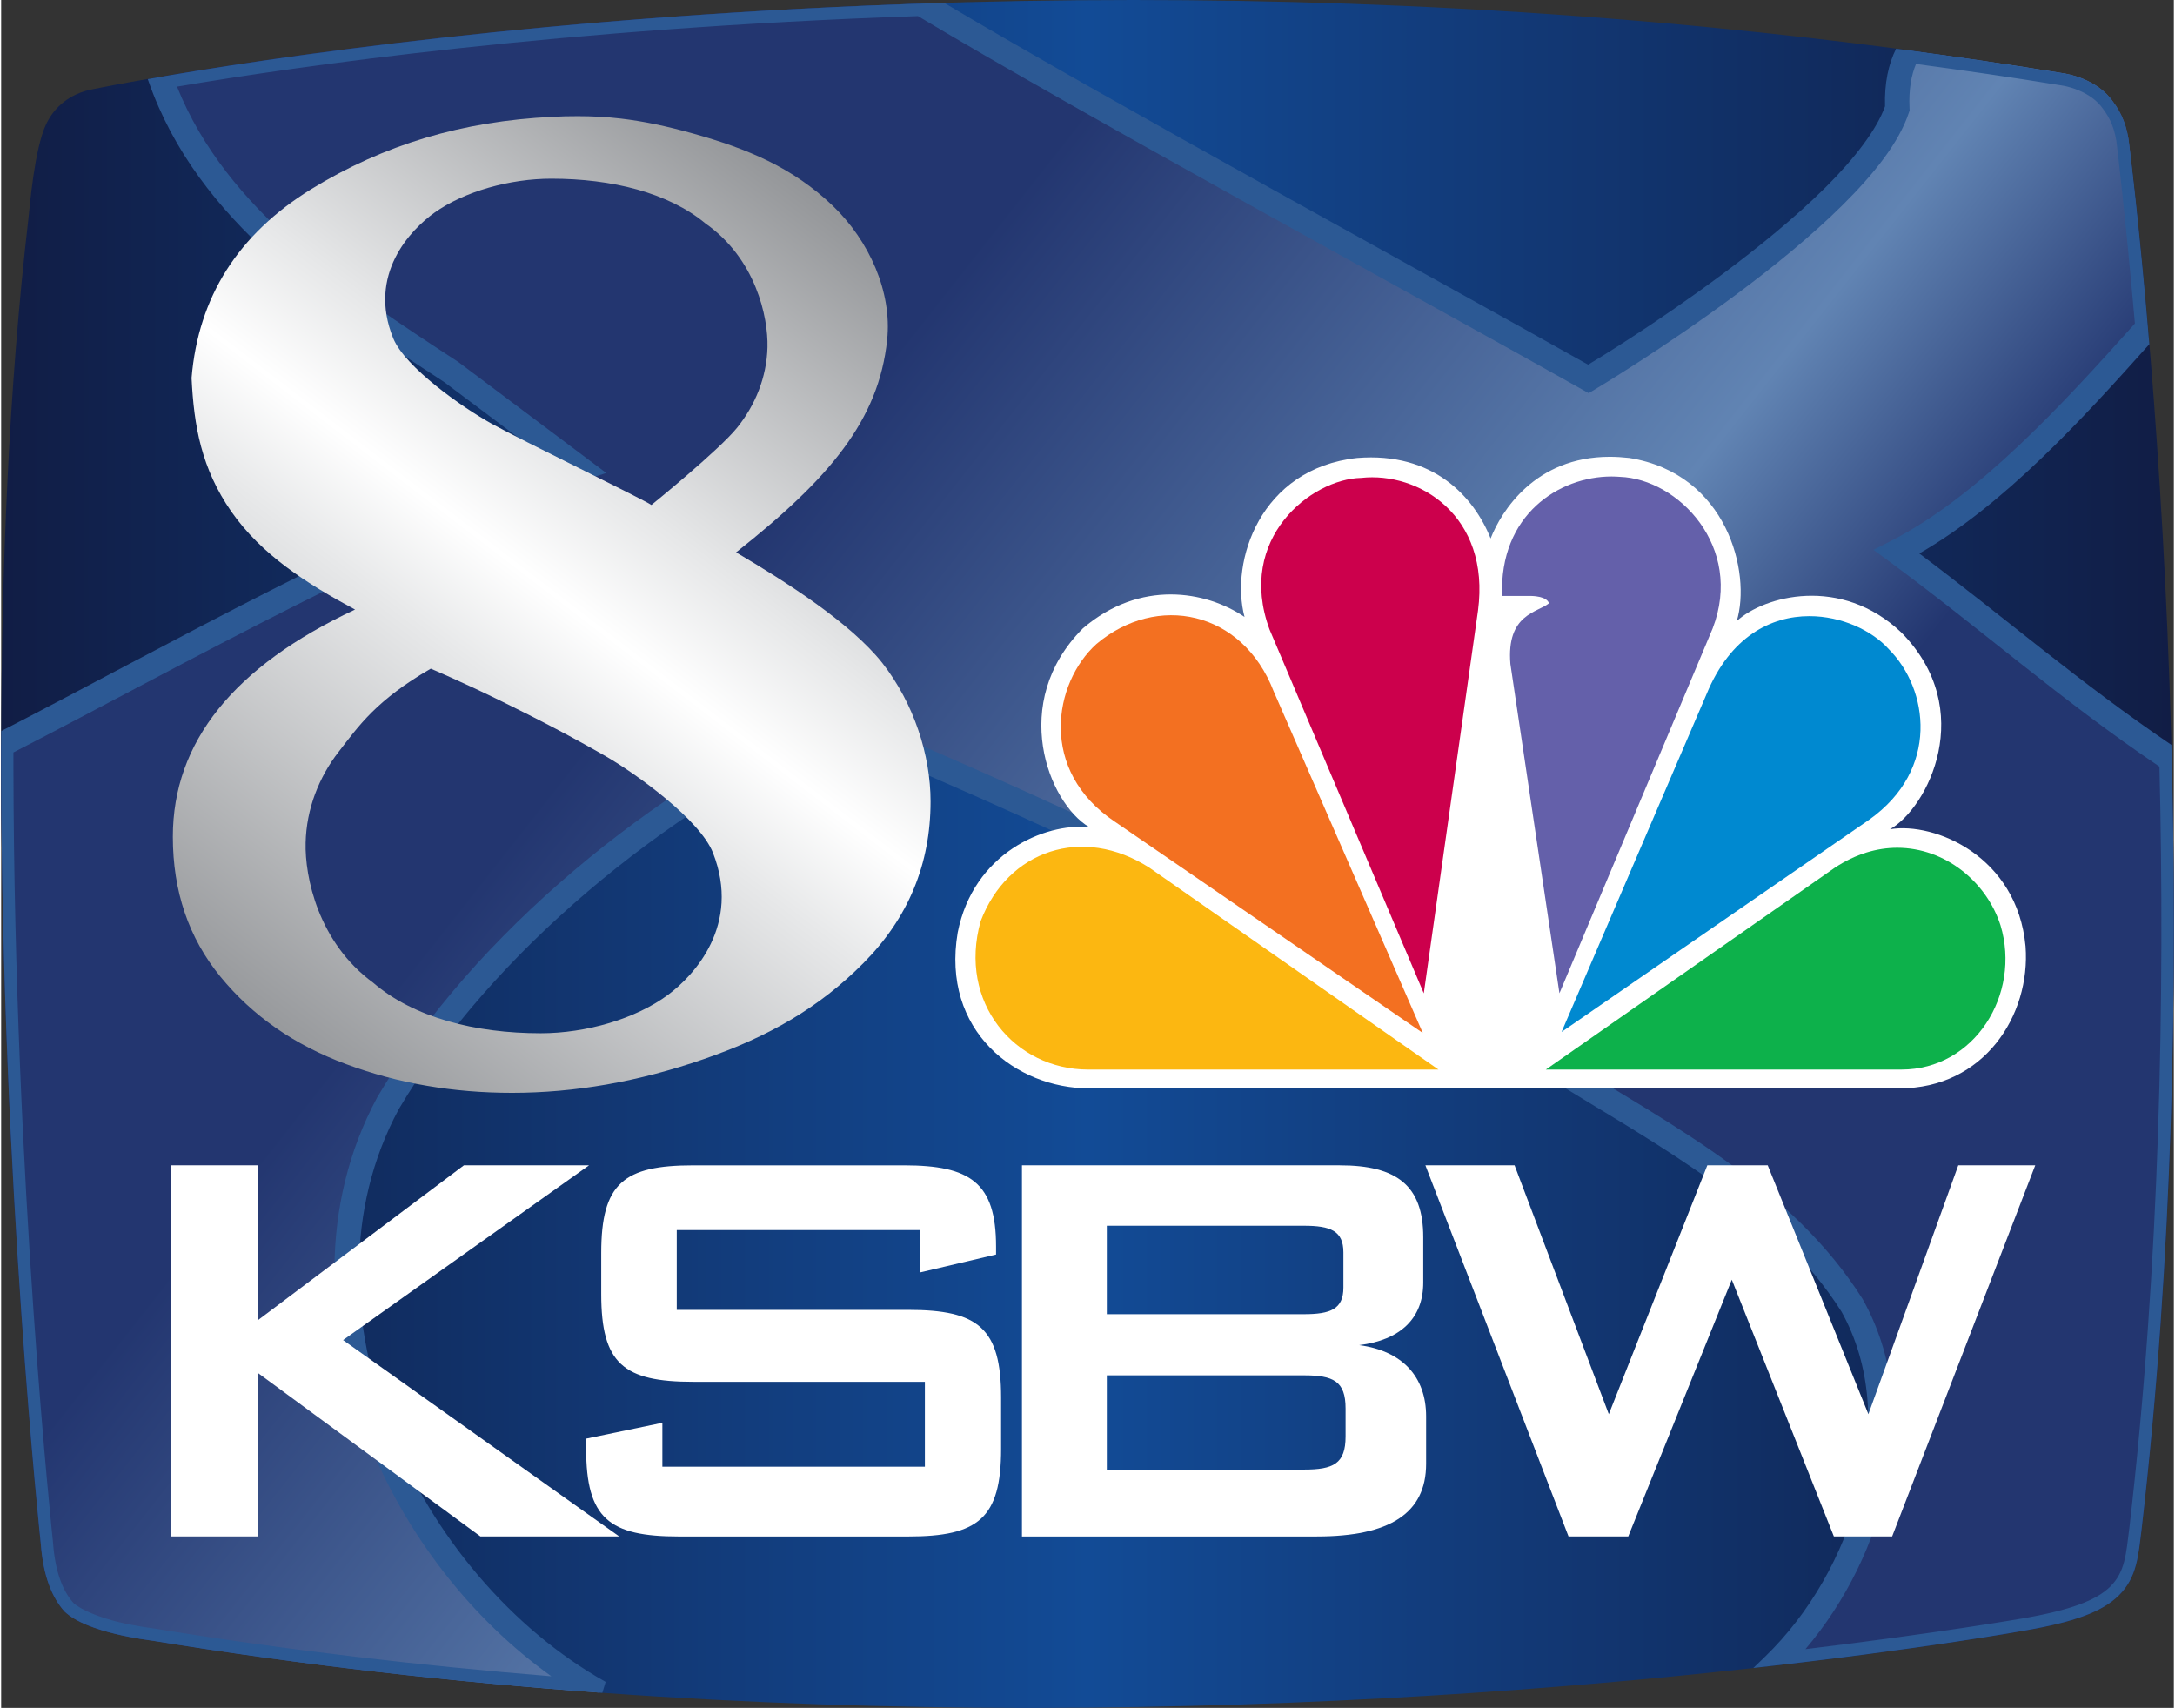
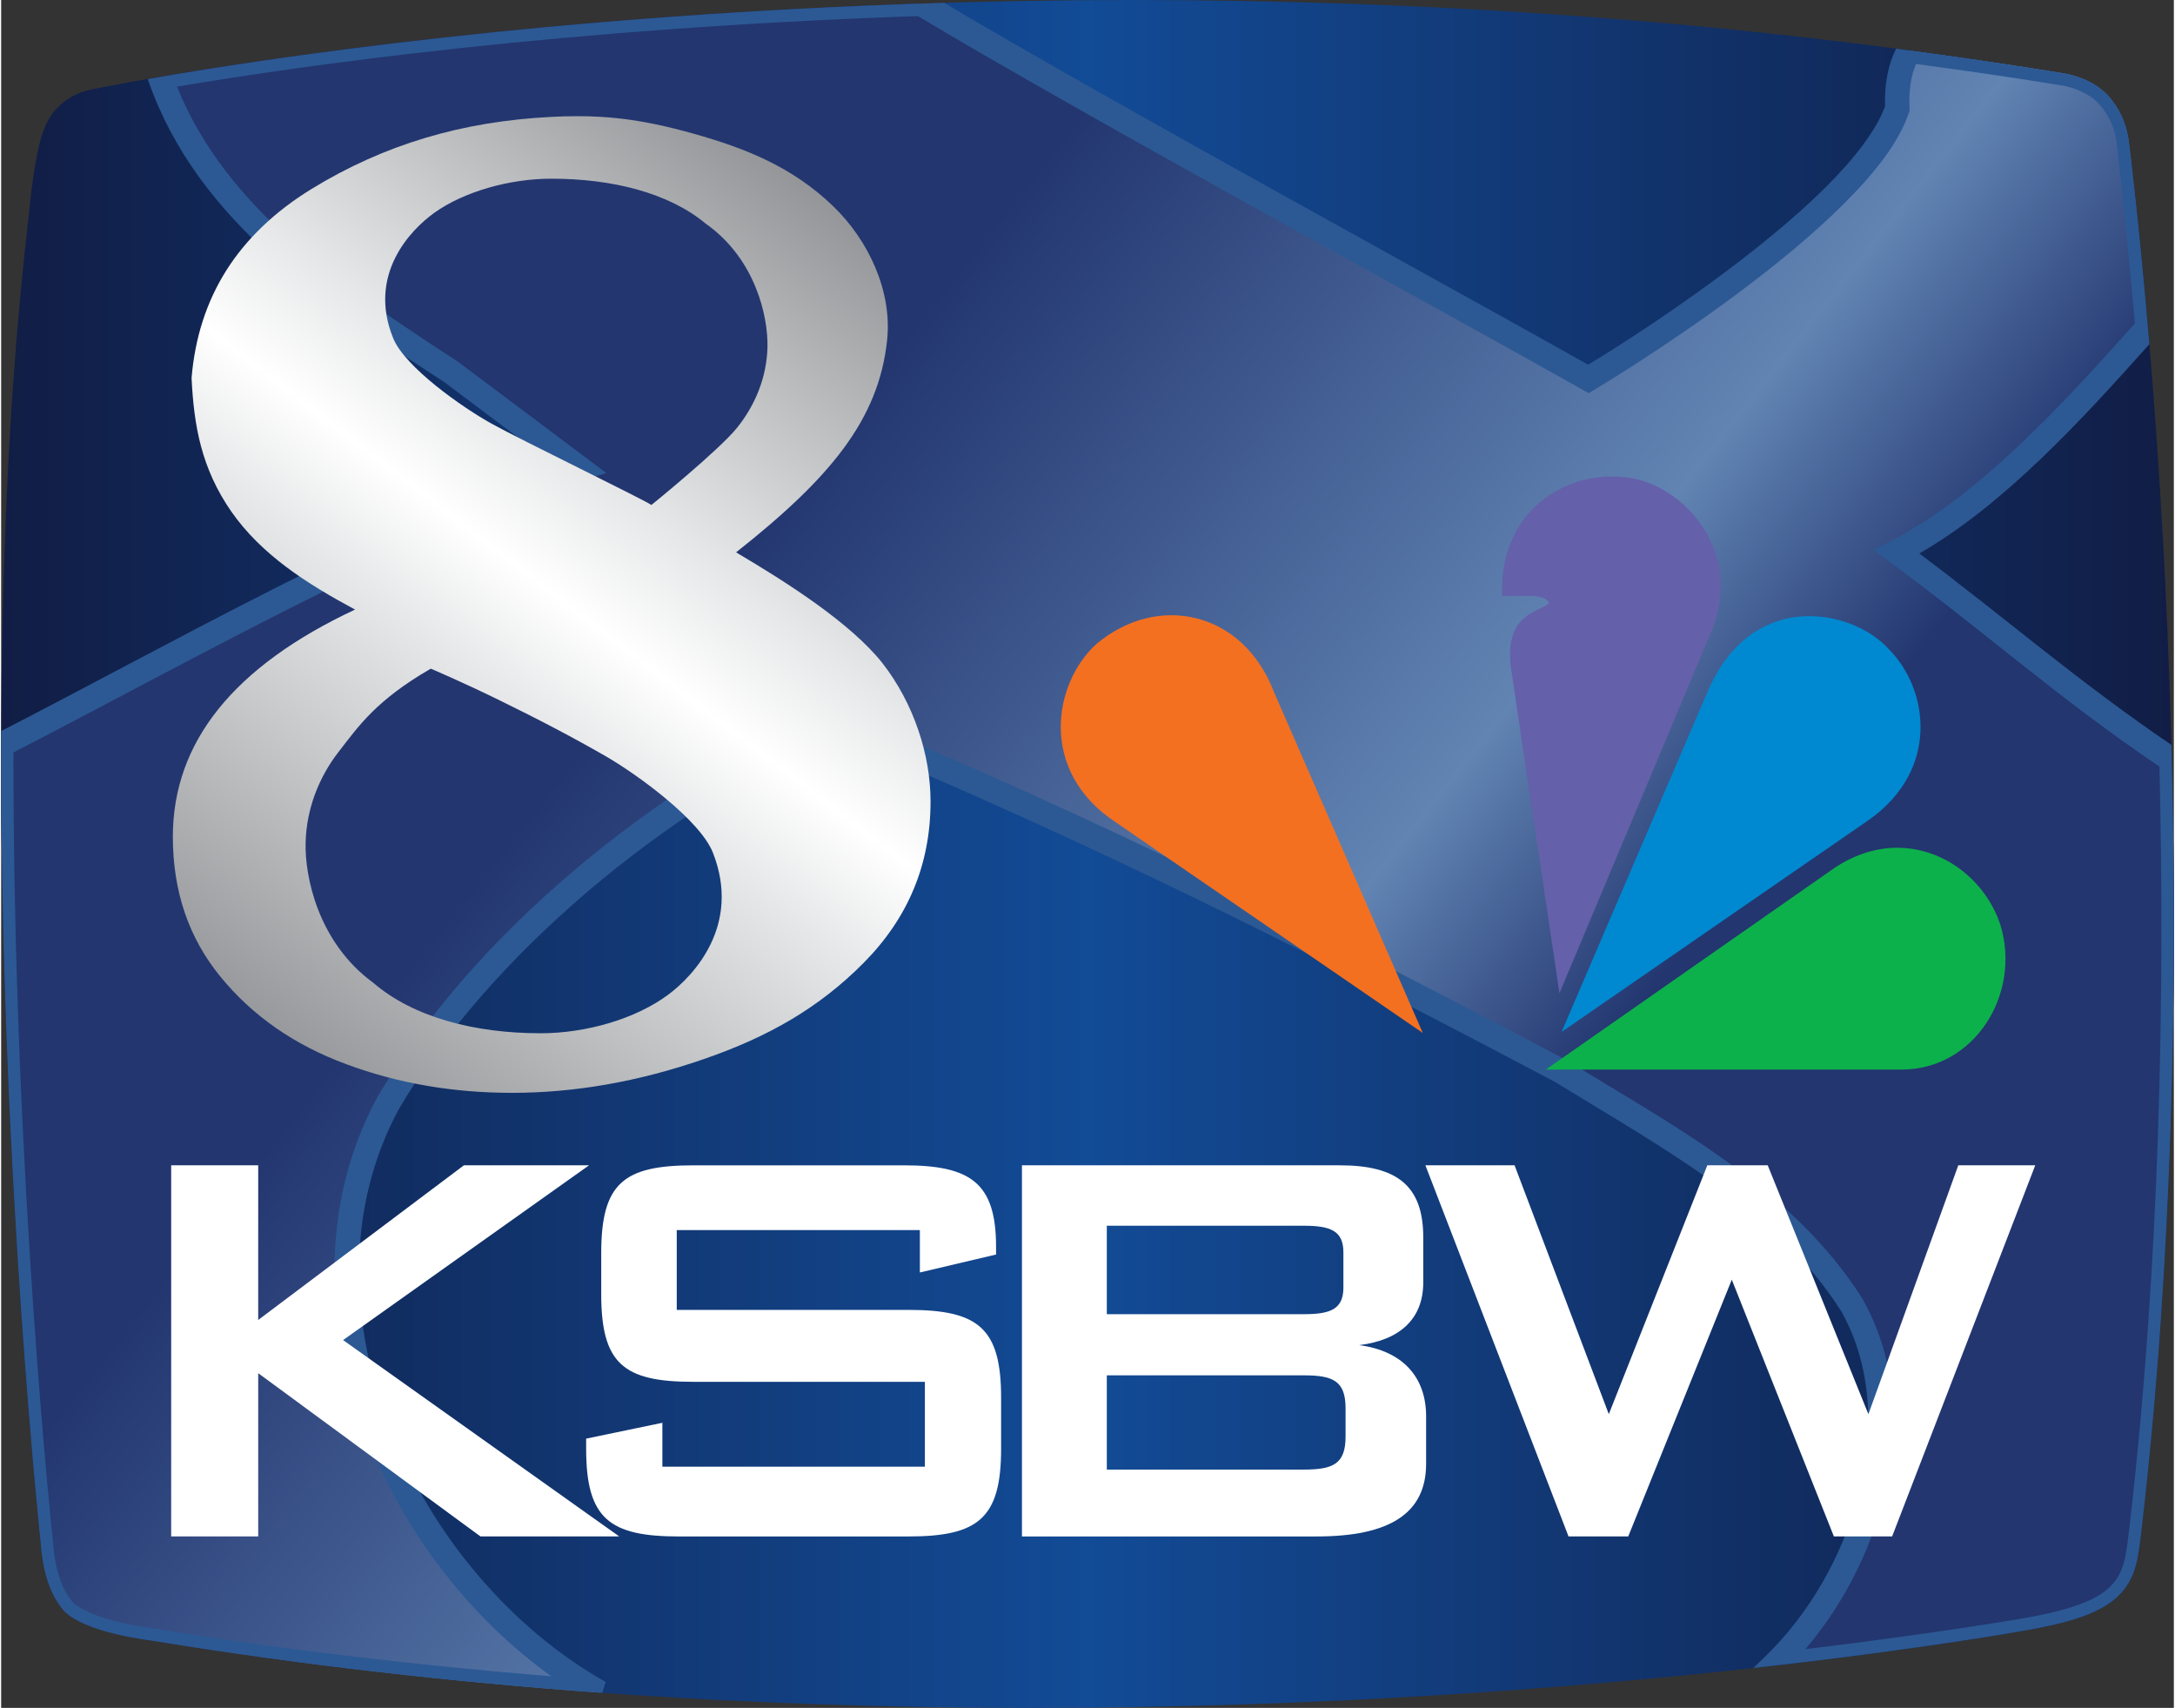
<svg xmlns="http://www.w3.org/2000/svg" height="280.206" viewBox="0 0 302.659 237.885" width="356.88">
  <rect x="0" y="0" width="302.659" height="237.885" fill="#333333" stroke="none" />
  <linearGradient id="a" gradientUnits="userSpaceOnUse" spreadMethod="pad" x1=".001" x2="302.657" y1="118.943" y2="118.943">
    <stop offset="0" stop-color="#111d45" />
    <stop offset=".5" stop-color="#124b96" />
    <stop offset="1" stop-color="#111d45" />
  </linearGradient>
  <linearGradient id="b" gradientUnits="userSpaceOnUse" x1="102.376" x2="210.822" y1="76.938" y2="162.311">
    <stop offset="0" stop-color="#233670" />
    <stop offset=".71" stop-color="#6184b3" />
    <stop offset="1" stop-color="#233670" />
  </linearGradient>
  <linearGradient id="c" gradientUnits="userSpaceOnUse" x1="35.639" x2="120.362" y1="142.358" y2="31.765">
    <stop offset="0" stop-color="#96989b" />
    <stop offset=".412" stop-color="#e7e8e9" />
    <stop offset=".52" stop-color="#fff" />
    <stop offset=".641" stop-color="#e6e7e8" />
    <stop offset="1" stop-color="#939598" />
  </linearGradient>
  <path d="m12.812 12.415c-3.303.611-5.422 2.543-6.527 4.843-1.661 3.443-2.3 11.608-2.501 13.321-2.739 23.552-3.742 48.966-3.784 73.181v3.331c.107 57.799 5.52 107.88 5.52 107.88.336 4.605 1.591 7.563 3.308 9.481 3.117 3.005 11.655 3.966 12.345 4.082 42.472 6.924 84.197 9.313 121.401 9.35h1.292c79.475-.037 137.932-10.764 137.932-10.764 6.859-1.18 10.824-2.571 13.195-4.908 2.557-2.529 2.715-5.603 3.173-9.238 11.025-95.049-1.708-192.698-1.708-192.698-.256-2.659-1.143-4.624-2.24-6.065-2.277-3.317-6.602-3.947-6.966-4.008-46.312-7.6-90.598-10.204-129.585-10.204-85.084.004-144.856 12.415-144.856 12.415" fill="url(#a)" />
  <path d="m128.136.505c-51.904 1.739-89.826 7.414-106.004 10.216 6.662 19.099 24.401 30.534 40.536 41.071l17.953 13.467c-24.849 8.014-57.442 26.649-80.621 38.501v3.332c.107 57.799 5.52 107.88 5.52 107.88.336 4.605 1.591 7.563 3.308 9.481 3.117 3.005 11.655 3.966 12.345 4.082 21.07 3.435 41.952 5.748 62.194 7.218-26.993-15.149-45.036-53.21-29.469-82.105 13.195-22.387 38.197-42.672 61.732-53.229 35.927 14.782 68.308 31.135 101.659 48.781 14.667 9.041 31.101 17.662 40.547 32.621 8.921 15.934 1.917 37.735-10.934 50.157 21.738-2.501 34.896-4.857 34.896-4.857 6.859-1.18 10.824-2.571 13.195-4.908 2.557-2.529 2.716-5.604 3.173-9.238 4.333-37.36 4.975-75.03 4.183-107.106-14.255-9.549-24.936-19.183-38.288-29.022 12.698-6.485 24.67-19.683 34.948-31.2-1.34-15.439-2.551-25.37-2.551-25.37-.256-2.659-1.143-4.624-2.24-6.066-2.277-3.317-6.602-3.947-6.965-4.008-7.236-1.187-14.399-2.213-21.524-3.165-1.15 2.016-1.761 4.664-1.602 8.101-4.994 15.013-43.01 37.641-43.01 37.641-20.787-11.723-70.156-38.548-92.98-52.275z" fill="url(#b)" />
  <path d="m131.369.401c-54.831 1.638-95.231 7.851-110.945 10.616l.093.267c6.897 19.773 25.054 31.386 41.172 41.912l15.318 11.49c-24.434 8.485-54.867 25.783-76.993 37.135-.002.644-.012 1.296-.013 1.939v3.332c.107 57.799 5.52 107.88 5.52 107.88.336 4.605 1.591 7.563 3.308 9.481 3.117 3.005 11.655 3.966 12.345 4.082 21.201 3.456 42.214 5.782 62.573 7.25l.458-1.524c-13.105-7.355-24.147-20.38-29.941-35.035-5.79-14.645-6.361-30.818 1.128-44.74 12.827-21.742 37.278-41.707 60.278-52.192 35.557 14.669 67.677 30.884 100.777 48.398 14.708 9.063 30.791 17.592 39.912 31.998 8.383 15.018 1.701 36.124-10.645 48.059l-1.63 1.576c23.635-2.629 37.716-5.202 37.716-5.202 6.859-1.18 10.824-2.571 13.195-4.908 2.557-2.529 2.716-5.604 3.173-9.238 4.426-38.156 5.019-76.717 4.149-109.226-12.868-8.727-23.017-17.578-35.118-26.66 11.805-6.788 22.614-18.594 32.048-29.151-1.438-17.21-2.786-27.66-2.786-27.66-.256-2.659-1.143-4.624-2.24-6.066-2.277-3.317-6.602-3.947-6.965-4.008-7.827-1.284-15.59-2.415-23.285-3.426-1.085 2.166-1.64 4.826-1.547 8.026-1.143 3.227-4.236 7.276-8.327 11.335-4.176 4.143-9.344 8.341-14.367 12.077-9.354 6.958-17.491 11.873-18.663 12.577-20.571-11.583-66.443-36.557-89.695-50.393zm-3.664 1.836c23.085 13.851 71.941 40.4 92.571 52.035l.864.487.852-.507s9.568-5.693 19.779-13.288c5.105-3.797 10.378-8.071 14.735-12.393s7.833-8.642 9.246-12.89l.1-.301-.015-.318c-.12-2.604.25-4.588.905-6.153 6.706.904 13.439 1.87 20.234 2.985.321.053 1.181.18 2.392.677 1.214.498 2.558 1.327 3.439 2.61l.024.035.025.033c.912 1.199 1.67 2.83 1.898 5.194l.003.021.003.022s1.168 9.686 2.474 24.573c-10.161 11.374-21.893 24.108-33.95 30.265l-2.466 1.259 2.229 1.643c13.037 9.608 23.621 19.098 37.609 28.553.758 31.834.094 69.08-4.188 105.999-.464 3.695-.591 6.156-2.676 8.219-1.933 1.905-5.537 3.278-12.281 4.438l-.005.001-.006.001s-11.47 2.004-30.162 4.267c11.207-13.194 16.627-33.301 7.995-48.719l-.022-.039-.024-.038c-9.767-15.467-26.503-24.168-41.097-33.164l-.048-.029-.05-.026c-33.37-17.656-65.806-34.038-101.809-48.851l-.681-.28-.671.301c-23.87 10.706-49.061 31.109-62.506 53.921l-.017.028-.016.029c-8.063 14.967-7.394 32.261-1.31 47.649 5.2 13.151 14.346 24.968 25.563 32.995-18.05-1.472-36.533-3.592-55.186-6.632l-.01-.002c-.363-.061-.872-.117-1.783-.265-.917-.149-2.106-.367-3.353-.668-2.47-.596-5.169-1.647-6.253-2.661-1.389-1.578-2.519-4.102-2.832-8.404l-.002-.029-.003-.03s-5.402-50.004-5.51-107.696v-.003-2.292c23.186-11.901 55.21-30.095 79.435-37.908l3.146-1.014-20.642-15.484-.047-.03c-15.57-10.169-32.183-21.02-39.104-38.296 16.997-2.874 53.56-8.135 103.205-9.826z" fill="#2c5994" />
  <g fill="#fff">
    <path d="m23.685 162.311h12.124v21.541l28.652-21.541h17.431l-34.261 24.341 38.469 27.351h-19.332l-30.958-22.739v22.739h-12.124z" />
    <path d="m94.112 171.329v11.118h32.258c9.72 0 12.925 2.507 12.925 12.226v7.111c0 9.72-3.206 12.222-12.925 12.222h-31.959c-9.716 0-12.921-2.502-12.921-12.222v-1.403l10.619-2.208v6.114h36.568v-11.821h-32.258c-9.72 0-12.827-2.507-12.827-12.222v-5.713c0-9.715 3.108-12.218 12.827-12.218h29.35c9.217 0 12.823 2.4 12.823 11.318v1.104l-10.614 2.502v-5.908z" />
    <path d="m181.469 170.727c3.709 0 5.507.703 5.507 3.705v4.911c0 3.005-1.799 3.704-5.507 3.704h-27.449v-12.32zm-39.27 43.277h41.073c10.121 0 15.227-3.201 15.227-10.121v-6.607c0-5.512-3.308-9.119-9.319-9.92 5.712-.703 8.919-3.705 8.919-8.714v-6.318c0-7.208-3.705-10.013-11.621-10.013h-44.279zm39.27-22.44c4.11 0 5.81.801 5.81 4.608v3.91c0 3.802-1.701 4.608-5.81 4.608h-27.449v-13.126z" />
    <path d="m198.4 162.311h12.422l13.126 34.662 13.723-34.662h8.414l14.025 34.662 12.52-34.662h10.721l-19.937 51.693h-8.113l-14.221-35.762-14.425 35.762h-8.317z" />
  </g>
  <path d="m80.295 16.183c-1.142 0-2.319.019-3.551.094v-.001c-6.239.303-12.094 1.263-17.654 2.927-5.56 1.664-10.834 4.033-15.902 7.148-5.096 3.144-9.026 6.905-11.804 11.284-2.772 4.383-4.388 9.389-4.857 15.013.163 3.355.506 6.499 1.326 9.56.824 3.056 2.121 6.033 4.202 9.034 2.098 3.01 4.726 5.522 7.672 7.735 2.946 2.212 6.206 4.121 9.573 5.927-8.454 3.959-14.796 8.574-19.031 13.847-4.234 5.272-6.351 11.204-6.351 17.8 0 3.794.553 7.316 1.654 10.56 1.106 3.25 2.764 6.223 4.983 8.937 2.221 2.715 4.792 5.088 7.706 7.122 2.923 2.032 6.192 3.719 9.817 5.056 3.602 1.341 7.331 2.337 11.18 3 3.846.664 7.818.991 11.916.991 4.338 0 8.736-.387 13.19-1.166 4.45-.779 8.947-1.955 13.49-3.527 4.544-1.566 8.567-3.36 12.226-5.536 3.658-2.179 6.96-4.743 10.056-7.864 3.115-3.143 5.452-6.586 7.003-10.334 1.554-3.743 2.328-7.799 2.328-12.159 0-3.236-.576-6.646-1.71-9.951-1.129-3.314-2.805-6.513-5.002-9.325-2.202-2.789-5.583-5.637-9.27-8.292-3.691-2.65-7.687-5.112-11.11-7.126 6.525-5.158 11.495-9.767 14.979-14.482 3.485-4.715 5.485-9.542 6.066-15.123.347-3.337-.272-6.776-1.616-9.997-1.345-3.223-3.405-6.218-5.948-8.661-2.792-2.678-5.79-4.674-9.012-6.255-3.223-1.585-6.674-2.756-10.379-3.798-3.813-1.069-7.017-1.737-10.132-2.102-2.005-.235-3.972-.337-6.038-.337zm-3.632 8.707c4.187 0 8.258.485 11.925 1.503 3.663 1.023 6.924 2.576 9.509 4.72 3.522 2.475 5.71 5.734 7.002 8.905 1.298 3.167 1.7 6.241 1.65 8.338-.049 2.097-.482 4.125-1.209 6.01-.731 1.89-1.766 3.646-3.021 5.209-1.274 1.576-4.257 4.268-6.923 6.563-2.665 2.3-5.017 4.199-5.017 4.199-.463-.345-5.021-2.613-9.958-5.079h-.003c-4.942-2.461-10.267-5.116-12.268-6.232-2.019-1.115-5.044-3.083-7.765-5.277-2.721-2.19-5.143-4.61-5.968-6.629-1.813-4.443-1.204-8.227.269-11.191 1.471-2.964 3.813-5.112 5.471-6.301 2.075-1.479 4.702-2.664 7.536-3.48 2.829-.816 5.869-1.259 8.769-1.259zm-16.816 68.246s1.087.456 2.848 1.249c1.761.788 4.192 1.908 6.885 3.231 2.689 1.318 5.26 2.613 7.696 3.9 2.44 1.285 4.749 2.553 6.932 3.811 2.192 1.263 5.485 3.485 8.45 5.97 2.965 2.475 5.602 5.209 6.496 7.481 1.972 5.028 1.317 9.306-.288 12.652-1.602 3.351-4.15 5.784-5.958 7.126-2.253 1.673-5.115 3.019-8.197 3.941-3.082.918-6.393 1.42-9.546 1.42-4.567 0-8.993-.544-12.98-1.701h-.003c-3.99-1.153-7.546-2.913-10.351-5.333-3.836-2.802-6.215-6.49-7.63-10.067-1.41-3.582-1.85-7.057-1.789-9.426.054-2.379.524-4.665 1.315-6.799.797-2.134 1.916-4.121 3.289-5.881 1.382-1.784 2.697-3.59 4.613-5.494 1.92-1.899 4.436-3.9 8.216-6.08z" fill="url(#c)" />
-   <path d="m207.483 75.001c-2.325-5.805-7.989-12.074-18.596-11.213-13.513 1.469-17.724 14.419-15.682 22.144-5.382-3.644-14.533-5.247-22.521 1.595-10.313 10.338-4.797 24.32.873 27.673-6.248-.579-16.124 3.643-18.308 14.688-2.324 13.713 8.129 21.707 18.308 21.707h112.874c11.771 0 18.301-10.183 17.569-19.786-1.155-12.533-12.624-17.342-18.88-16.312 5.227-2.916 12.208-16.615 1.593-27.384-8.426-8.015-19.168-5.099-22.944-1.603 2.036-6.695-1.302-20.535-14.969-22.724-.945-.105-1.854-.162-2.721-.162-10.432.001-15.123 7.627-16.595 11.376" fill="#fff" />
  <path d="m152.564 89.709c-5.959 5.395-8.128 17.618 2.614 24.764l42.857 29.403-20.78-47.607c-4.354-11.234-16.266-13.684-24.691-6.56" fill="#f37021" />
-   <path d="m189.455 66.563c-6.966.142-17.427 8.438-12.772 21.105l21.492 50.687 7.552-53.313c1.748-13.247-8.277-19.362-16.272-18.479" fill="#cc004c" />
  <path d="m209.082 83.009h4.064s2.17 0 2.466 1.024c-1.599 1.306-5.952 1.47-5.374 8.446l6.832 45.869 21.345-50.82c4.366-11.347-4.798-20.824-12.928-21.113-.379-.027-.761-.049-1.155-.049-7.297 0-15.658 5.303-15.249 16.644" fill="#6460aa" />
  <path d="m237.555 96.7-20.189 47.036 42.844-29.558c9.876-7.005 8.283-18.205 2.755-23.74-2.318-2.605-6.573-4.618-11.081-4.618-5.326-.001-11.025 2.824-14.329 10.881" fill="#0089d0" />
  <path d="m255.413 120.871-40.236 28.104h49.542c10.164 0 16.696-10.48 13.792-20.097-1.945-6.045-7.699-10.79-14.377-10.797-2.811.001-5.792.848-8.721 2.789" fill="#0db14b" />
-   <path d="m151.409 148.975h48.811l-40.246-28.104c-9.298-5.974-19.753-2.478-23.527 7.435-3.199 11.348 4.789 20.67 14.962 20.67" fill="#fcb711" />
</svg>